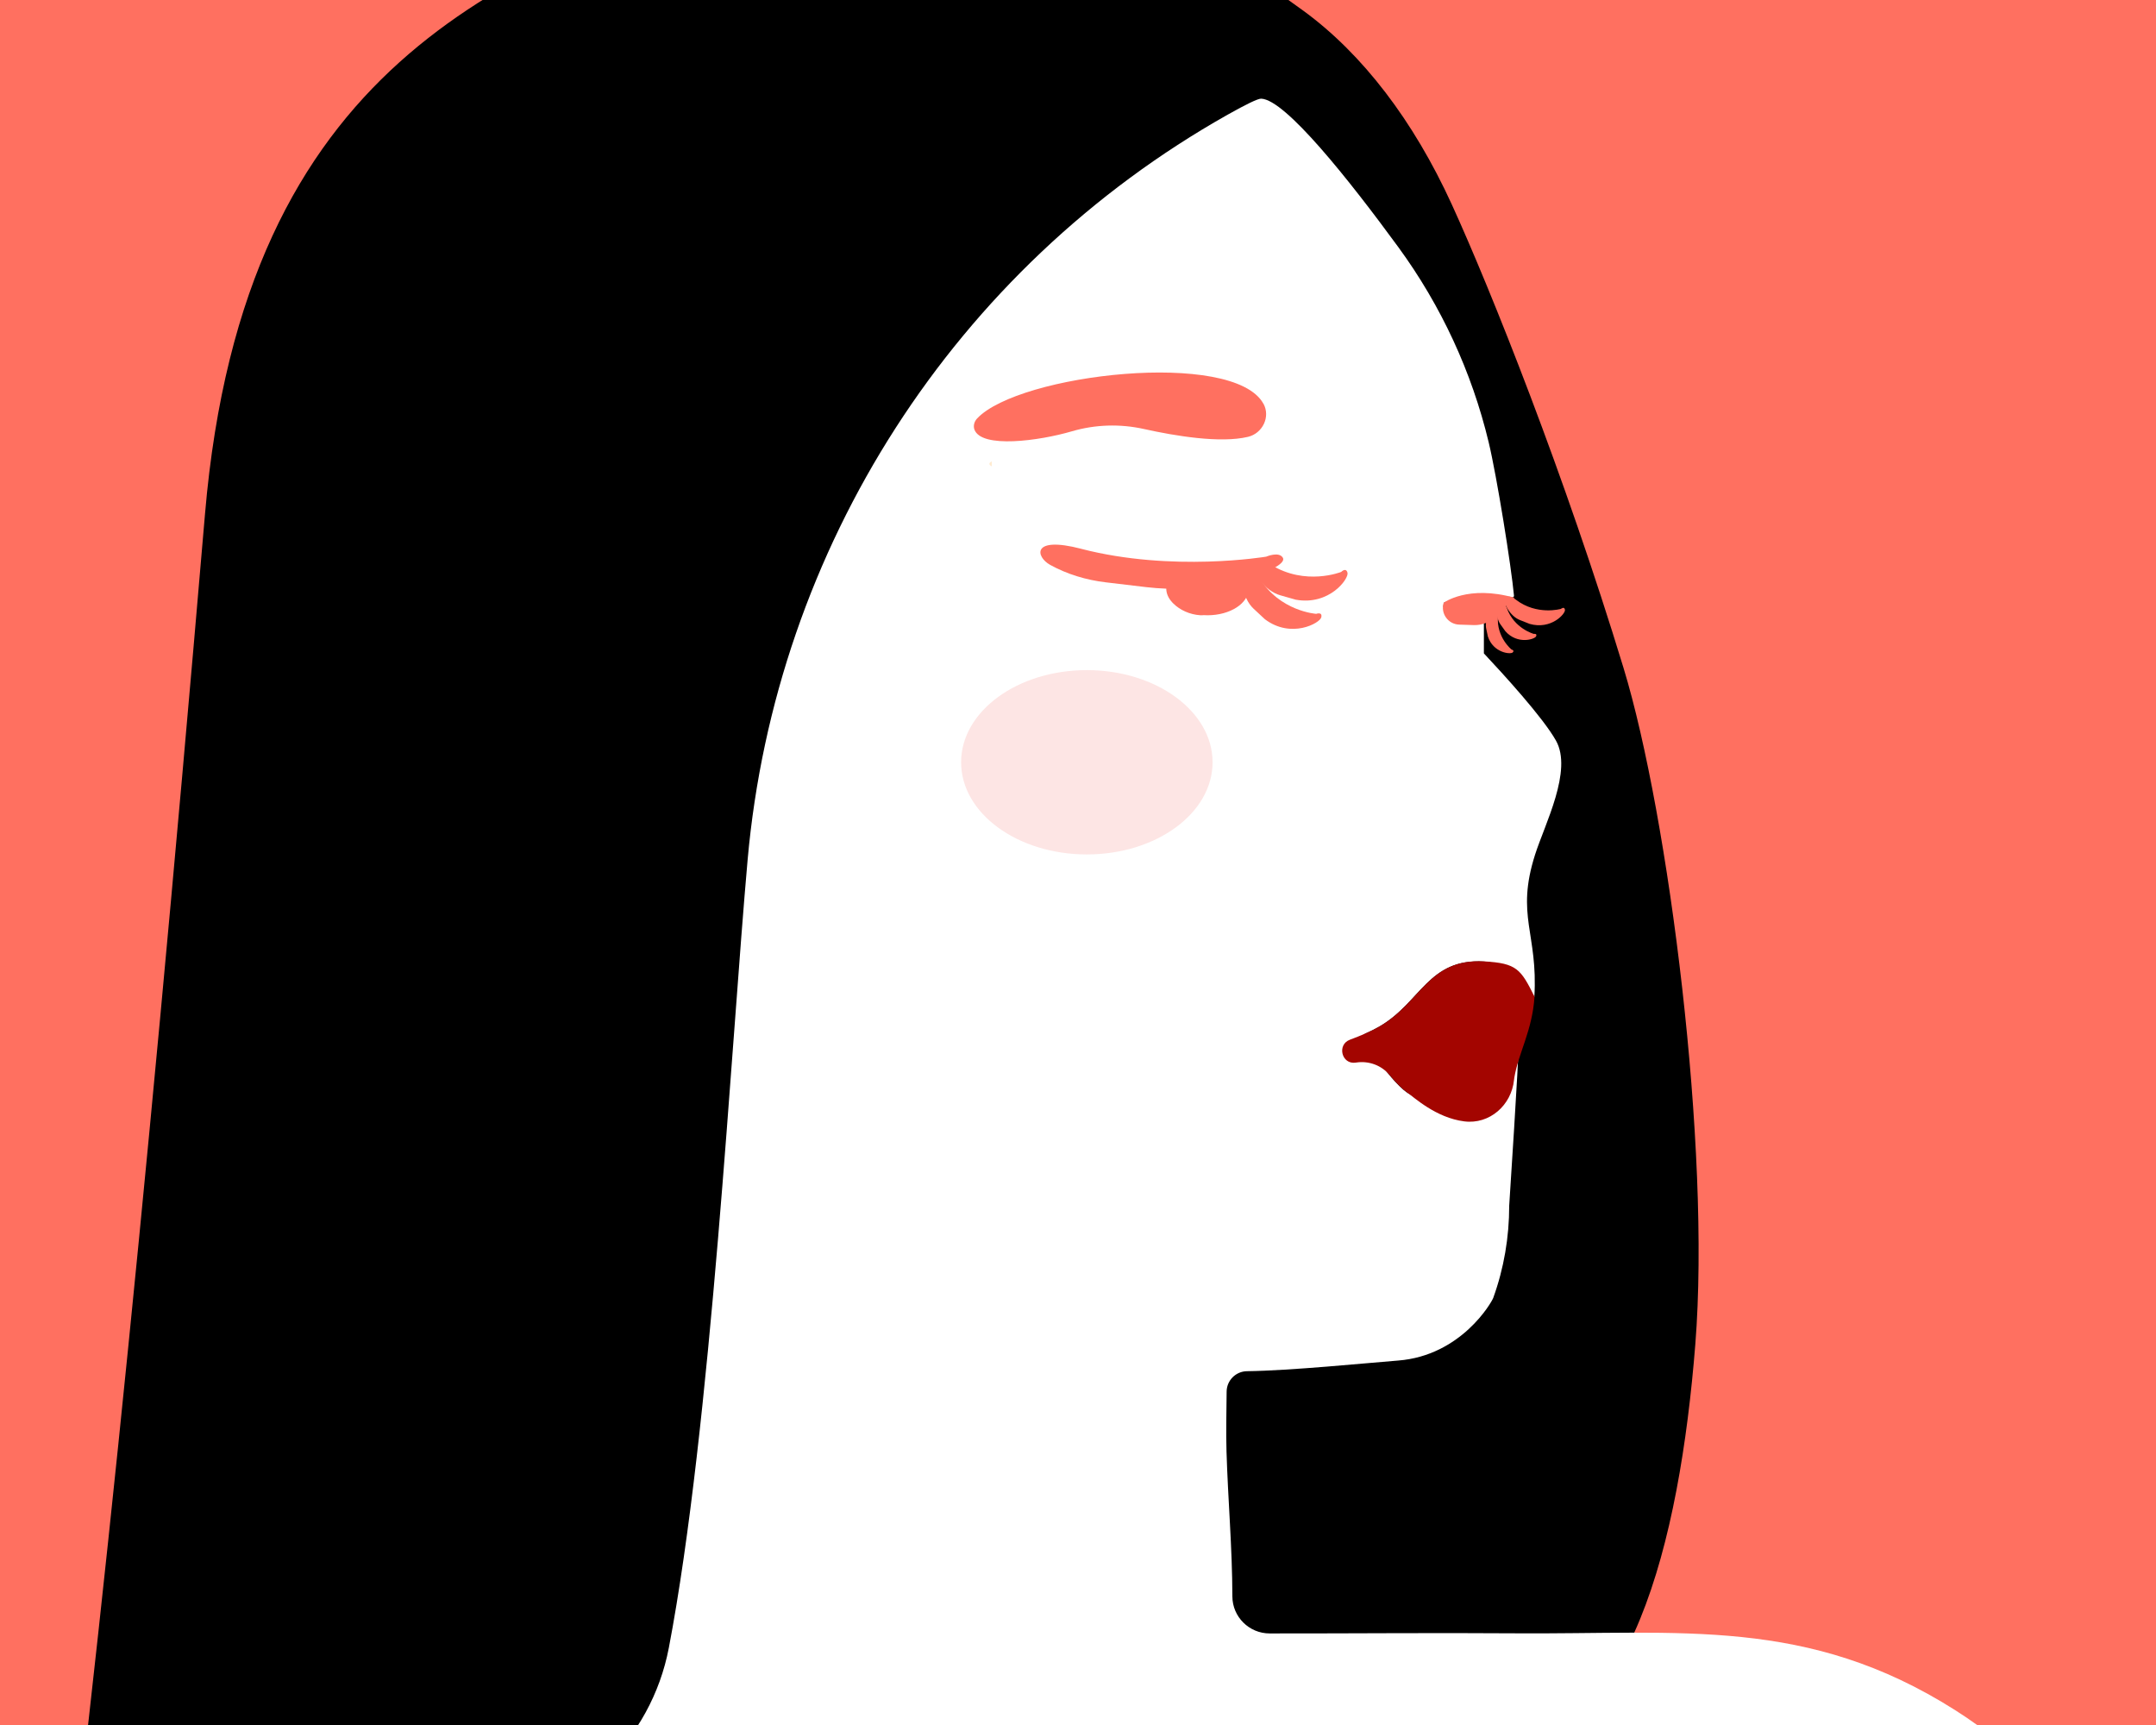
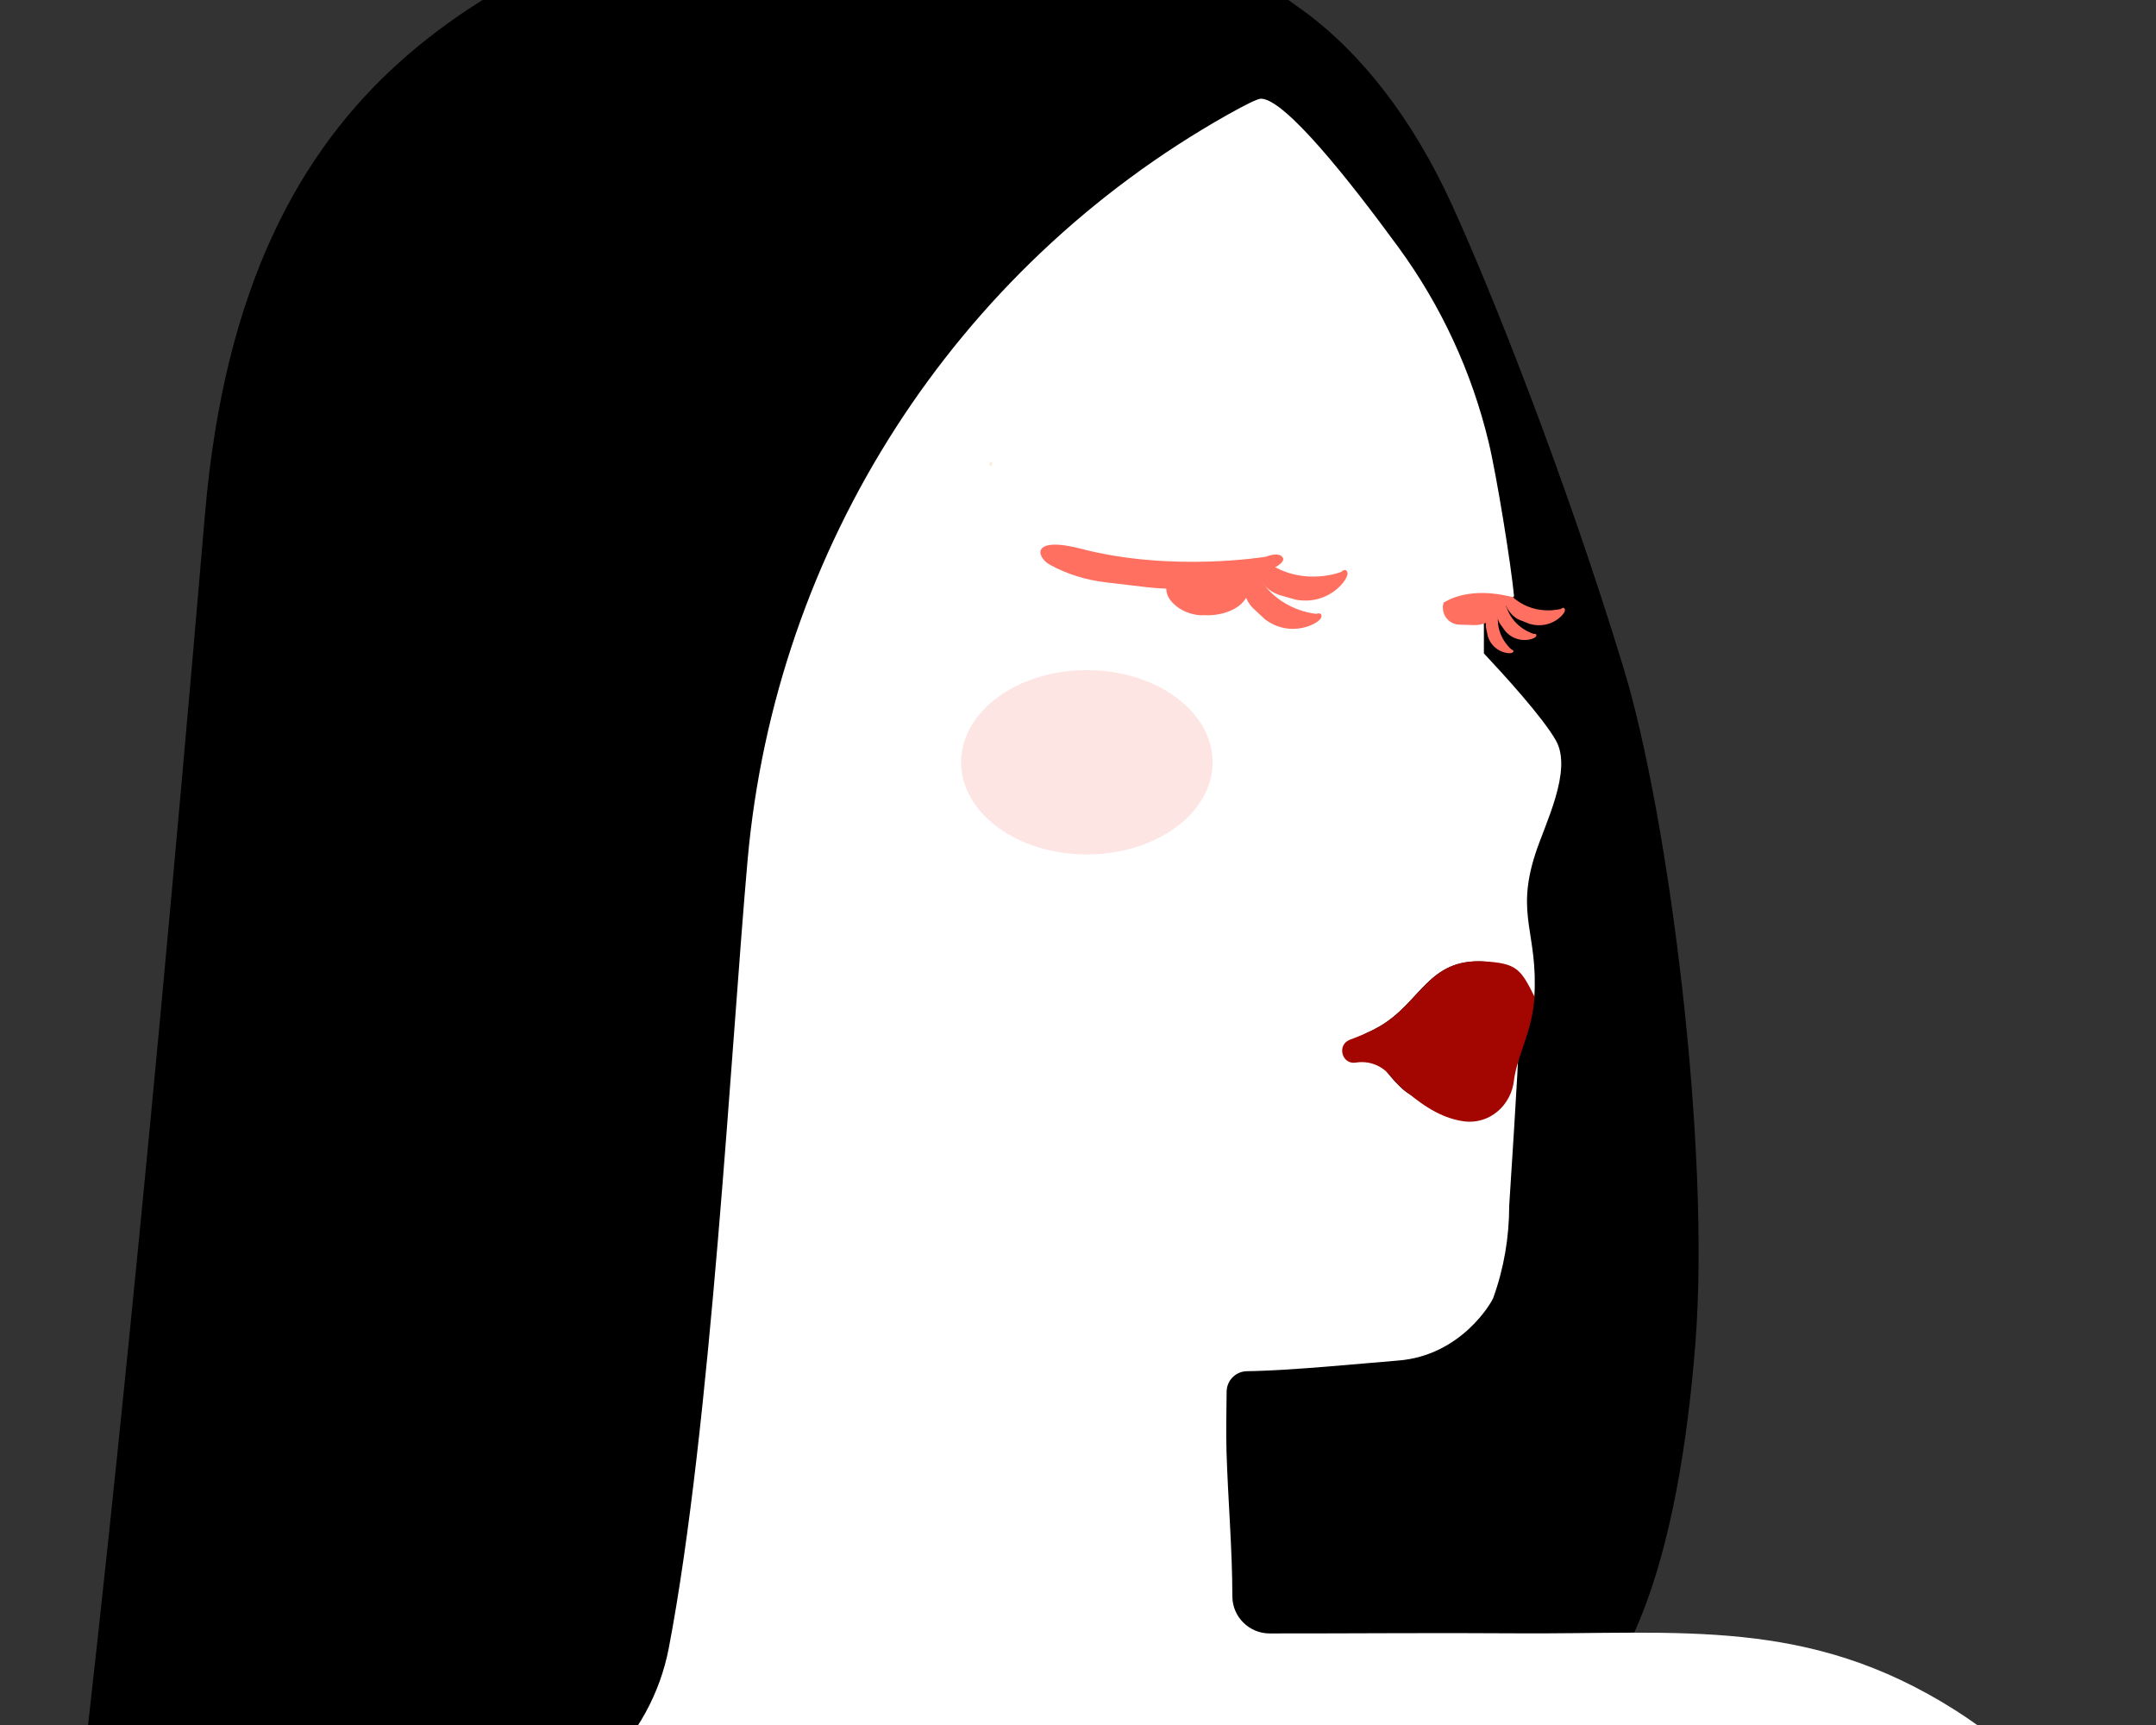
<svg xmlns="http://www.w3.org/2000/svg" id="Livello_1" viewBox="0 0 500 400">
  <rect x="0" y="0" width="500" height="400" fill="#333333" stroke="none" />
  <defs>
    <style>.cls-1{fill:#ff7060;}.cls-2{fill:#ffebd0;}.cls-3{fill:#da86aa;}.cls-4{fill:#a30500;}.cls-5{fill:#fff;}.cls-6{fill:#fde5e4;}</style>
  </defs>
  <path class="cls-3" d="M234.58,27.16c2.08.36,1.11-1.05,1.26-2.26.49-3.87,1.25-8.05,1.32-11.92-1.7,4.25-2.2,9.58-2.58,14.18Z" />
-   <rect class="cls-1" x="-6.19" y="-106.18" width="506.19" height="756.57" />
  <path d="M347,405.96c31.08-1.83,42.51-48.25,46.16-94.21,3.62-45.48-6.17-122.46-16.63-156.81-13.58-44.62-30.83-87.82-39.85-107.55-8.87-19.4-20.69-34.87-34.39-44.88-21.85-15.96-57.71-37.74-91.83-38.71-13.53-.38-27.7,3.34-41.33,9.14C118.25-5.4,56.57,13.15,47.54,119.22-9.95,794.57-35.69,620.01-63.03,945c-11.29,134.15,11.65,333.92,89.38,388.7l153.6,108.24c19.35-2.1,10.36-665.13,18.07-693.47" />
  <path class="cls-5" d="M-51.57,871.95H504.56v-392.47c-4.07-33.63-22.5-64.78-51.16-82.94-34.25-21.71-63.57-17.51-102.22-17.8-18.89-.14-37.82.05-56.73.03-4.76,0-8.64-3.84-8.65-8.6-.02-11.22-1.02-22.38-1.36-33.6-.14-4.6,0-9.25.03-13.87.02-2.6,2.12-4.71,4.72-4.74,10.01-.12,27.67-1.89,35.06-2.47,14.64-1.15,21.69-13.52,22.05-14.53,2.48-6.85,3.7-14.08,3.7-21.36,0,0,2.35-35.94,2.09-35.84-3.14,1.14-6.7,15.23-10.29,15.51-1.6.12-6.79-2.1-7.02-2.34-.78-.79-5.97-1.84-8.61-3.68-1.8-1.26-5.35-5.27-6.48-7.71-.08-.18-.28-.27-.47-.21-.04.01-.08.03-.13.04-3.72,1.18-5.8-4.21-2.24-5.8,1.12-.5,2.17-1.02,3.09-1.56,9.61-5.61,11.27-15.77,24.18-15.05,7.09.4,11.68,8.61,11.71,8.22.9-14.8-4.38-18.76.18-33.03,2.26-7.08,8.74-19.45,4.84-26.41-3.01-5.37-12.25-15.46-16.72-20.23v-6.72c0-.18-.13-.33-.3-.37-2.72-.6-5.81-2.99-8.76-3.42-.2-.03-.35-.21-.33-.41.02-.19.07-.39.06-.58,0-.14.08-.27.21-.33,3.21-1.35,12.14-1.81,15.67-1.17.24.04.46-.15.43-.4-.64-6.85-3.95-27.54-5.87-35.56-3.92-16.32-11.04-31.69-20.95-45.24-11.47-15.68-26.18-34.21-31.8-34.43-.78-.03-3.56,1.34-7.76,3.7-63.35,35.67-104.9,100.42-111.35,172.83-3.8,42.63-8.47,131.43-18.27,182.7-4.09,21.37-21.24,37.82-42.75,41.15l-96.27,14.88s-22.64,1-43.45,23.48c-14.99,16.18-23.06,37.58-23.13,59.64l-1.11,350.69Z" />
  <path class="cls-2" d="M230.01,106.98c-.76.39-.76.78,0,1.17v-1.17Z" />
  <path class="cls-1" d="M351.19,138.61l-4.35,4.35c-1.33,1.33-3.15,2.05-5.04,1.99l-3.39-.11c-2.58-.08-4.38-2.6-3.61-5.07h0s5.65-4.2,16.39-1.17Z" />
  <path class="cls-1" d="M250.73,127.26c21.14,5.48,42.91,1.82,42.91,1.82,0,0,2.93-1.26,3.85.22.92,1.48-4.12,3.55-7.91,4.82-.06.02-.14.04-.21.06.14.58.21,1.33.21,2.3,0,3.42-4.28,6.19-9.55,6.19-.29,0-.57-.01-.86-.03-.27.03-.55.04-.83.02-2.38-.14-4.71-1.21-6.19-2.68-.06-.05-.11-.11-.16-.16-.05-.06-.11-.11-.16-.17-.85-.92-1.35-2-1.36-3.15-1.54-.06-3.08-.17-4.61-.35l-9.43-1.12c-4.58-.54-9-1.9-12.88-4.04-3.35-1.85-4.45-6.76,7.18-3.74Z" />
  <path class="cls-4" d="M313.07,241.09c-3.08,1.14-1.94,5.78,1.31,5.32.06,0,.12-.02.18-.03,2.92-.43,5.85.66,7.72,2.93,1.37,1.66,2.91,3.21,3.91,3.91,1.72,1.2,6.78,5.98,13.4,6.81,5.86.74,10.94-3.75,11.53-9.63.02-.18.04-.36.07-.53.99-5.83,4.14-10.79,4.68-18.72,0-.01,0-.03,0-.04-3.18-6.36-4.08-7.76-11.7-8.18-12.91-.72-14.57,9.44-24.18,15.05-1.92,1.12-4.37,2.16-6.91,3.1Z" />
-   <path class="cls-1" d="M293,93.62c-6.95-12.63-56.67-6.94-66.4,3.42-.65.69-.94,1.69-.62,2.57,1.63,4.44,15.04,2.62,22.57.41,5.45-1.6,11.21-1.77,16.75-.54,7.34,1.63,17.7,3.34,24.11,1.82,3.39-.8,5.27-4.64,3.6-7.69Z" />
  <ellipse class="cls-6" cx="252.05" cy="176.76" rx="29.16" ry="21.37" />
  <path class="cls-1" d="M294.76,130.96c8.02,4.98,16.28,1.66,16.28,1.66,0,0,1.11-1.15,1.46.2.35,1.35-4.17,7.64-12,6.24l-3.58-1.02c-1.74-.49-3.42-1.72-4.89-3.67-1.27-1.68-1.69-6.14,2.72-3.4Z" />
  <path class="cls-1" d="M292.01,133.88c4.66,7.89,13.24,8.46,13.24,8.46,0,0,1.47-.55,1.17.8-.3,1.35-6.99,5.05-13.09.44l-2.62-2.44c-1.27-1.19-2.16-3.01-2.56-5.38-.34-2.05,1.29-6.22,3.86-1.88Z" />
  <path class="cls-1" d="M351.54,139.05c4.88,3.75,10.46,2.14,10.46,2.14,0,0,.8-.67.93.22.14.9-3.21,4.68-8.19,3.26l-2.25-.89c-1.1-.43-2.1-1.34-2.93-2.7-.71-1.17-.69-4.09,1.99-2.03Z" />
  <path class="cls-1" d="M349.45,140.99c1.68,4.77,6.25,6,6.25,6,0,0,.85-.14.54.56-.31.7-4.32,1.98-7.12-1.17l-1.15-1.6c-.56-.78-.85-1.86-.81-3.18.04-1.14,1.37-3.22,2.29-.6Z" />
  <path class="cls-1" d="M347.39,143.01c-.36,4.79,3.15,7.6,3.15,7.6,0,0,.8.2.26.69-.54.49-4.52.07-5.75-3.73l-.39-1.83c-.19-.89-.03-1.94.51-3.08.47-.98,2.42-2.28,2.22.35Z" />
</svg>